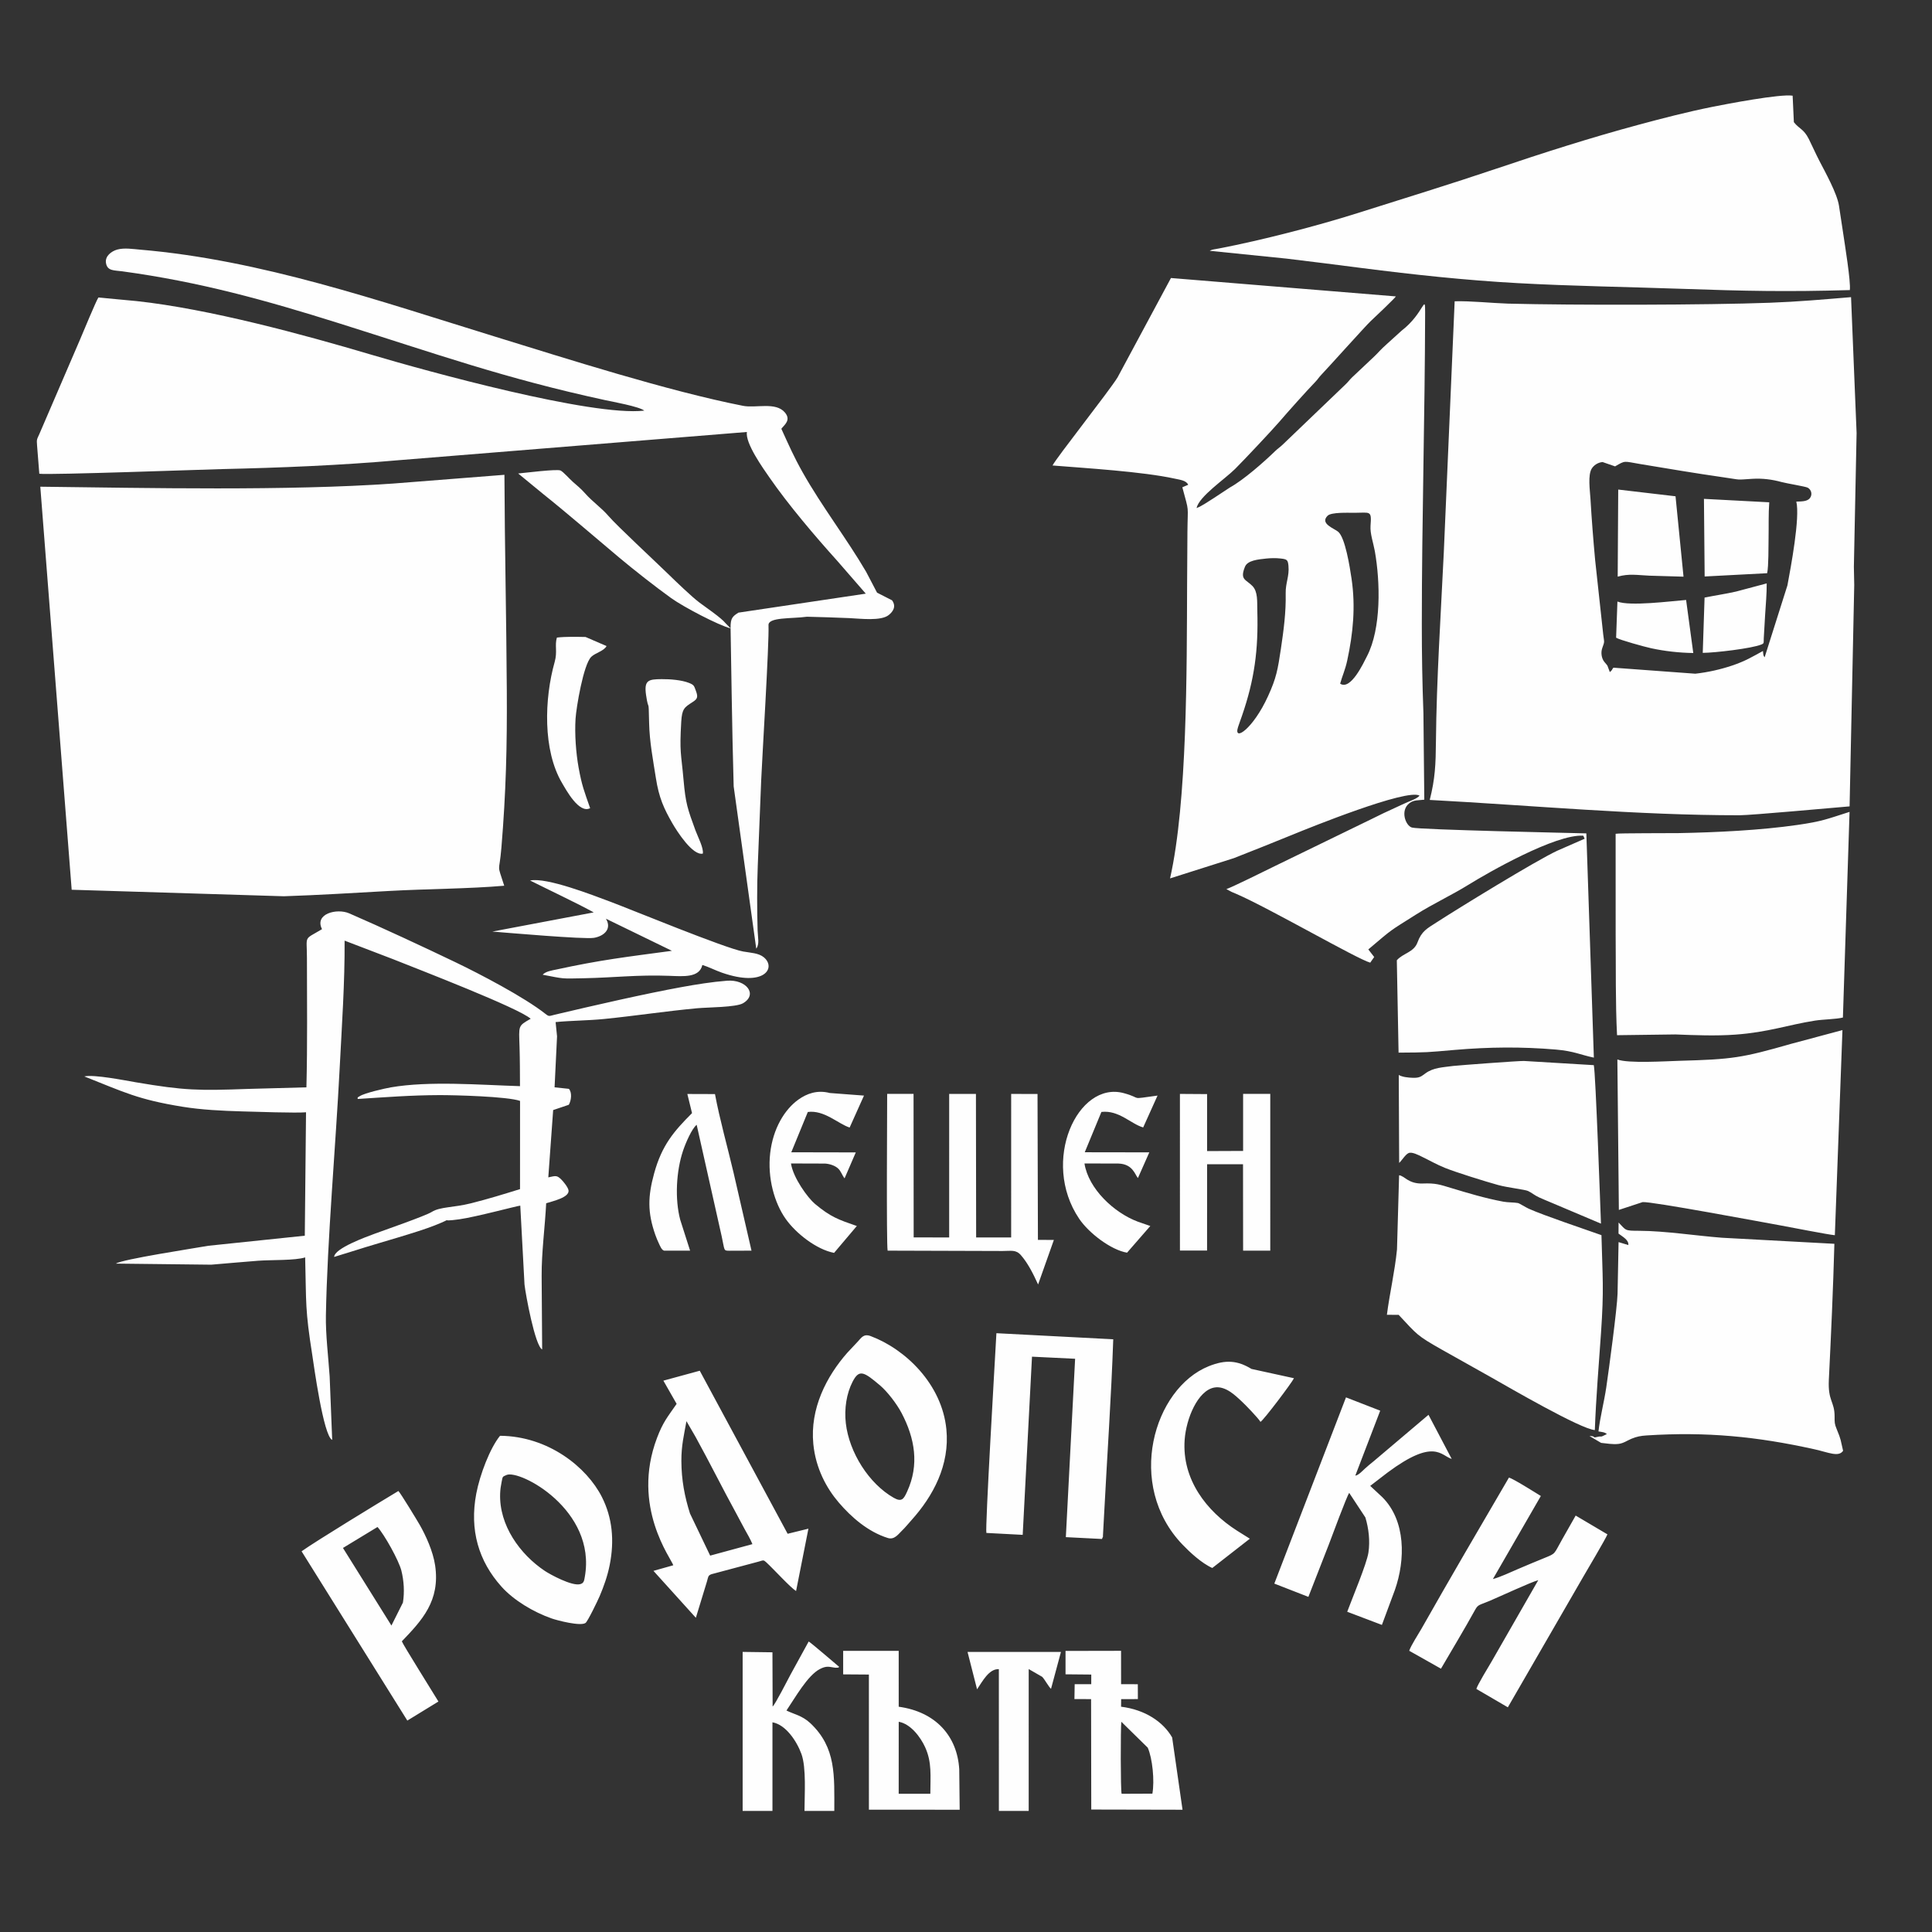
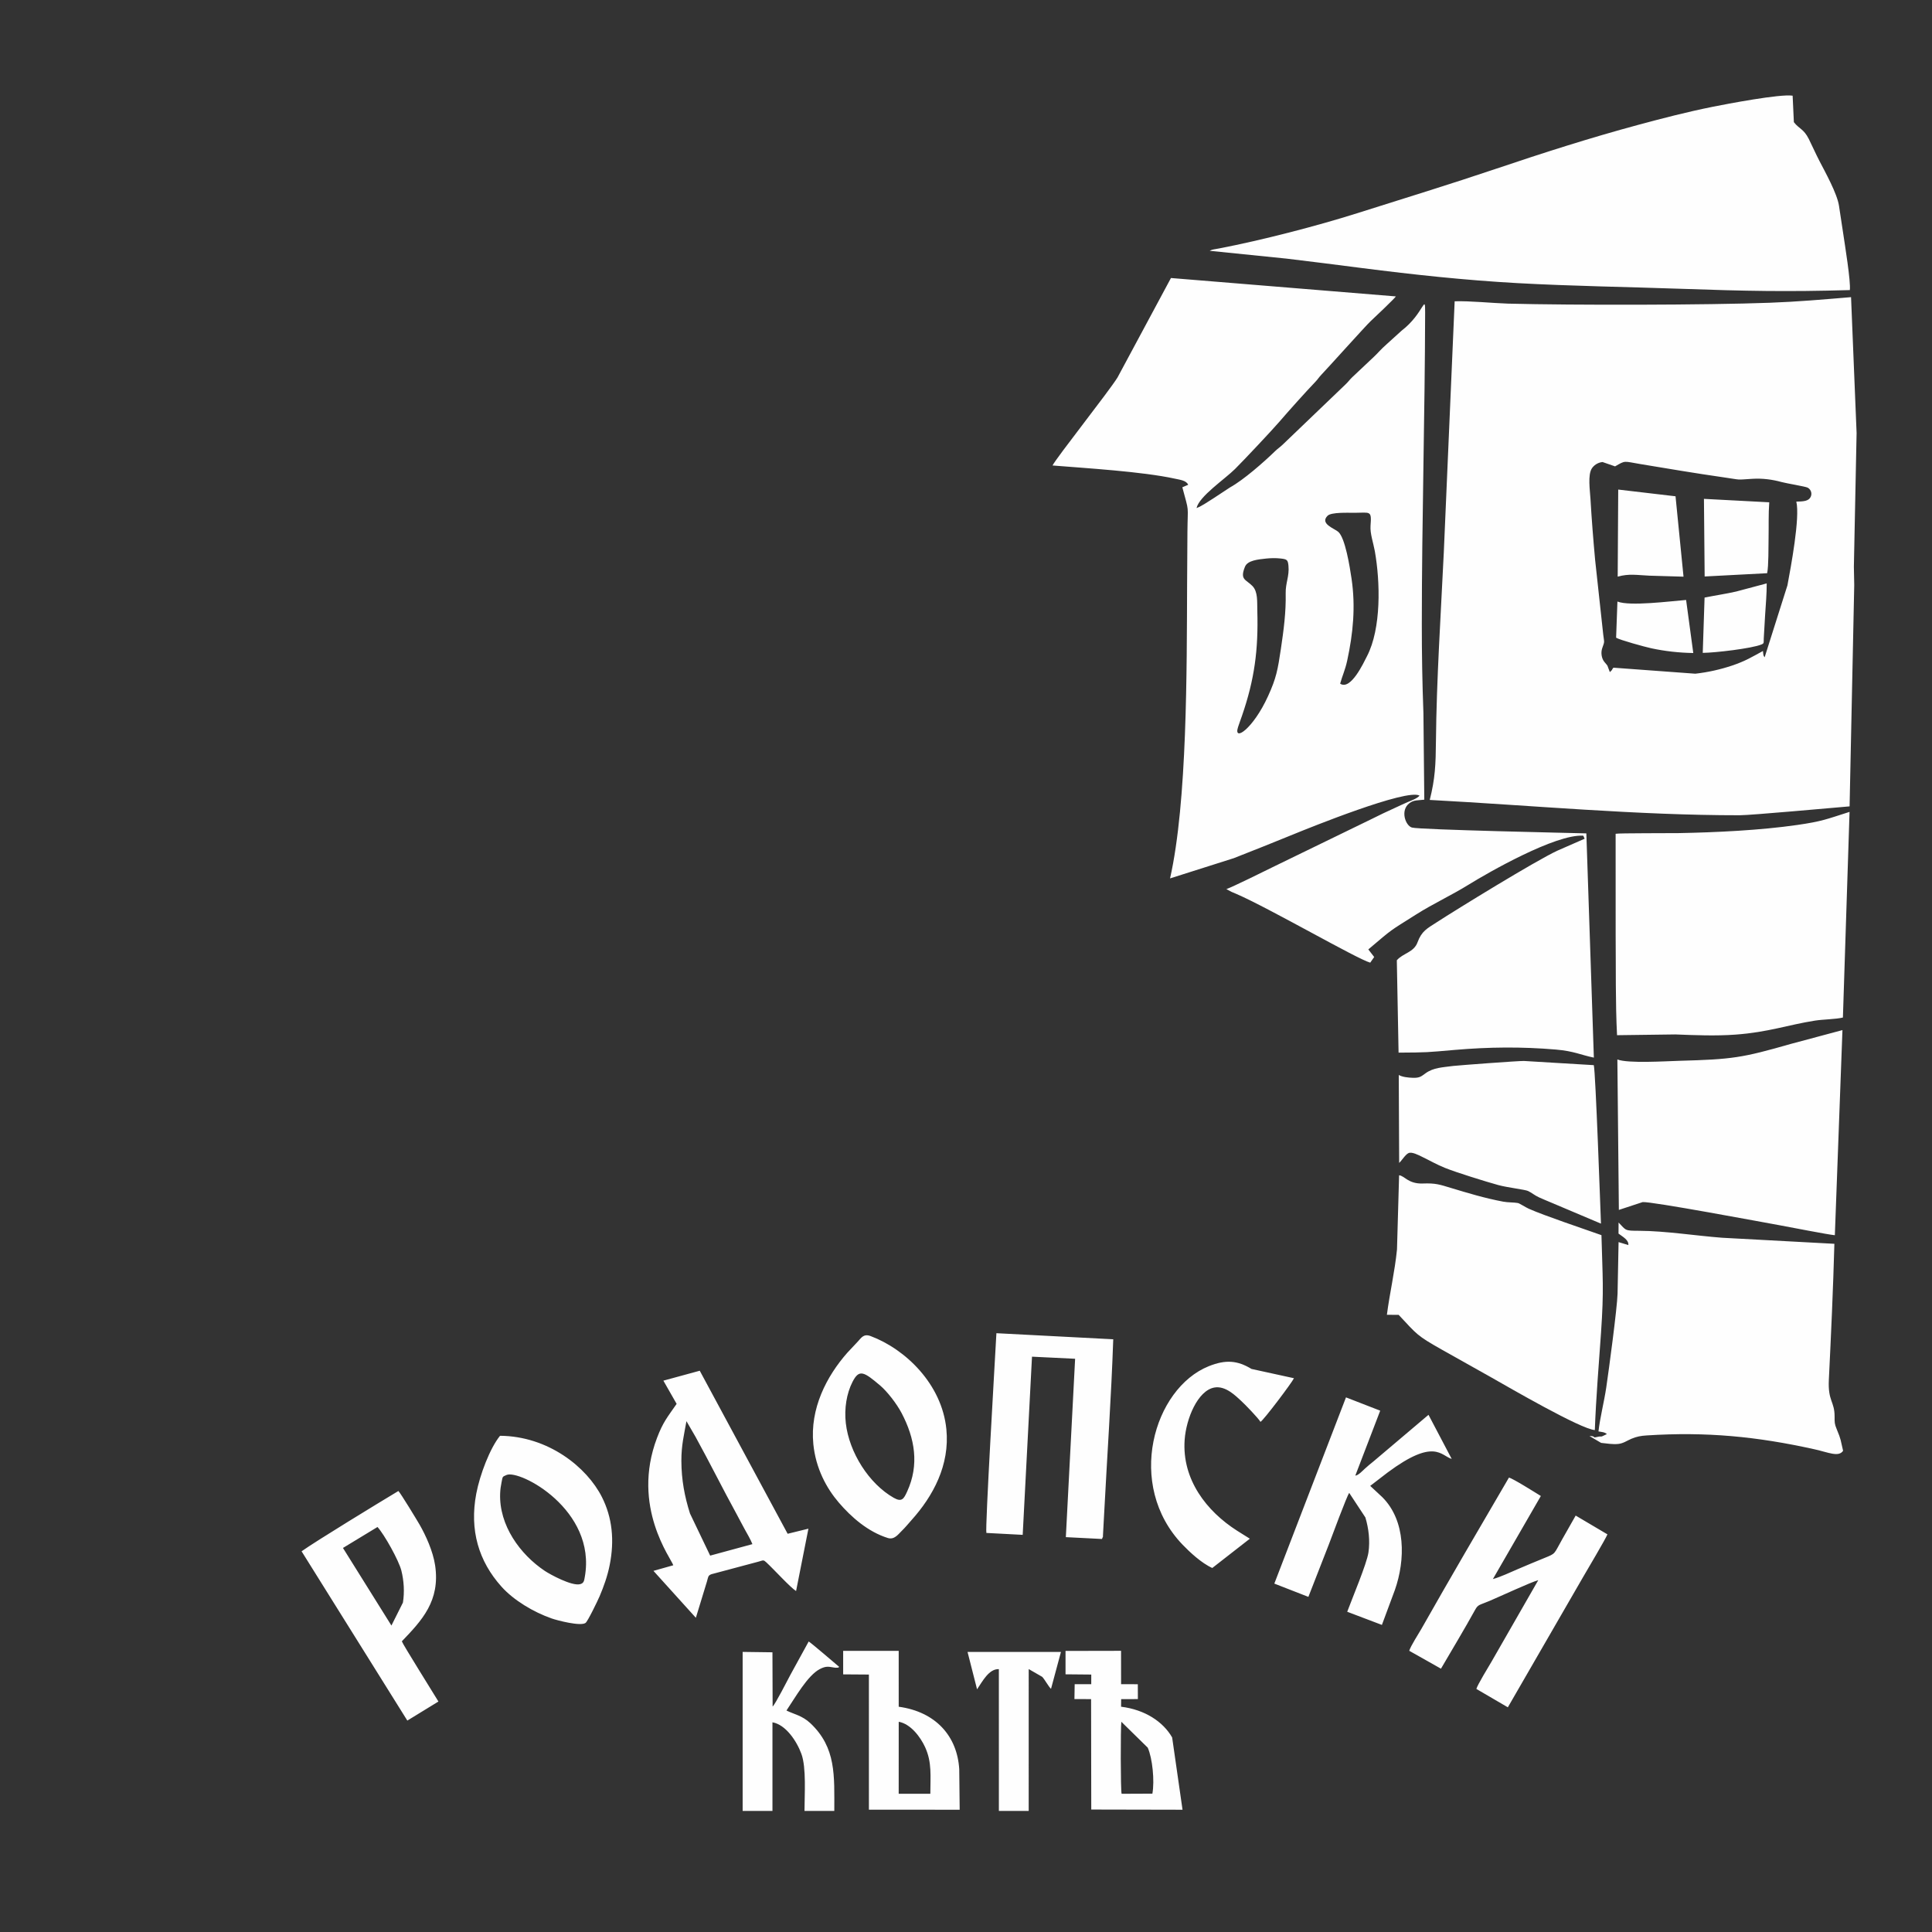
<svg xmlns="http://www.w3.org/2000/svg" xml:space="preserve" width="70mm" height="70mm" version="1.1" style="shape-rendering:geometricPrecision; text-rendering:geometricPrecision; image-rendering:optimizeQuality; fill-rule:evenodd; clip-rule:evenodd" viewBox="0 0 7000 7000">
  <rect x="0" y="0" width="7000" height="7000" fill="#333333" stroke="none" />
  <defs>
    <style type="text/css">
   
    .fil0 {fill:#FEFEFE}
   
  </style>
  </defs>
  <g id="Layer_x0020_1">
    <g id="_1842954526080">
      <path class="fil0" d="M5069.45 4213.45c10.64,-9.92 22.21,-30.15 33.9,-35.55 12.21,-5.62 36.16,7.25 46.55,12.18 29.9,14.28 54.65,29.02 85.74,41.5 41.59,16.7 147.17,49.5 192.36,61.95 34.09,9.43 97.23,16.37 108.45,21.66 13.92,6.59 22.43,15.1 40.24,23.34 14.83,6.89 29.49,12.54 44.56,19.04l179.36 75.87c-1.52,-37.4 -19.37,-550.61 -25.99,-574.22l-252.94 -15.16c-18.93,-0.55 -230.92,15.35 -256.25,18.02 -39.52,5.37 -71.41,5.76 -100.34,26.54 -15.68,11.27 -20.92,17.2 -45.89,16.45 -16.84,-0.5 -38.33,-2.78 -51.21,-10.2l1.46 318.56zm1606.1 -481.24l-185.25 49.58c-178.72,51.21 -213.23,56.36 -405.51,61.71 -49.58,1.38 -186.16,10.2 -224.75,-4.85l5.4 545.09 86.04 -28.3c29.3,-3.39 439.65,73.72 498.71,84.3 36.93,6.61 173.1,33.62 197.82,35.66l27.53 -743.19zm-897.16 1449.23c4.22,-116.71 14.28,-235.41 22.35,-351.82 11.08,-160.01 5.62,-199.12 1.63,-354.44 -67.85,-24.28 -205.73,-70.03 -263.44,-95.8 -11.85,-5.29 -33.46,-19.48 -39.3,-20.59 -15.07,-2.78 -34.92,-1.57 -53.24,-4.99 -65.95,-12.35 -127.57,-30.98 -189.47,-49.69 -39.66,-11.99 -55.34,-17.89 -101.61,-16.07 -52.91,2.07 -67.49,-28.83 -86.12,-29.74l-7.61 268.68c-8.05,81.08 -26.46,158.33 -36.6,236.73l42.66 0.25c68.02,72.67 64.6,74.02 157.06,126.44 59.47,33.7 119.99,67.02 180.32,101.23 59.75,33.84 322.06,186.36 373.37,189.8zm868.7 -49.19c0.11,-55.2 -24.72,-55.06 -20.83,-133.14 8.02,-161.69 15.63,-331.4 20.06,-492.59l-407.11 -21.96c-92.98,-7.03 -205.7,-24.78 -299.73,-25.16 -53.55,-0.22 -46.88,-0.66 -75.07,-29.96l-0.25 40.07c17.06,12.79 37.45,23.37 35.63,41.61l-35.41 -10.75 -3.67 186.96c-1.54,53.44 -31.69,276.92 -41.01,340.14 -7.61,51.4 -23.12,111.64 -28.11,158.85 11.99,2.12 22.63,2.43 30.37,9.59 -30.43,15.19 -12.95,5.18 -35.74,10.56 -19.84,4.66 -0.5,-3.33 -27.34,-3.5l42.25 24.86c20.67,1.98 41.37,6.12 62.5,3.8 18.6,-2.07 31.25,-11.99 47.4,-18.74 18.96,-7.91 33.51,-10.67 55.72,-12.1 215.51,-13.81 398.73,3.86 607.57,50.27 51.04,11.35 87.17,29.43 103.57,5.43 -9.78,-40.46 -6.01,-37.09 -23.45,-79.15 -7.61,-18.33 -7.41,-23.51 -7.36,-45.09zm54.18 -2190.66c-84.11,26.7 -98.69,34.28 -189.25,47.37 -133.77,19.35 -294.17,27.01 -430.23,29.54 -30.12,0.58 -216.97,-0.22 -228.08,2.45l0.11 367.48c1.1,118.37 -0.99,244.7 5.02,362.27l211.32 -2.76c71.63,2.81 146.31,5.9 217.58,0.66 120.35,-8.82 189.41,-35.19 288.49,-50.76 29.08,-4.57 75.32,-4.82 100.98,-11.13l24.06 -745.12zm-2318.18 -2032.88l278.07 28.28c91.19,10.8 182.75,22.6 273.61,34.23 186.55,23.84 372.6,43.98 562.54,54.51 197.71,10.97 398.48,13.7 596.52,20.7 231,8.16 381.56,11.08 608.43,4.57 4,-30.23 -18.55,-167.48 -24.09,-205.7 -4.8,-33.1 -10.09,-67.05 -15.24,-100.23 -6.89,-44.18 -49.3,-120.6 -70.8,-161.99 -14.08,-27.15 -24.91,-52.31 -38.53,-79.59 -18.44,-36.87 -35.3,-36.38 -54.1,-60.93l-4.44 -95.88c-44.62,-7.11 -238.19,29.87 -290.17,40.32 -92.74,18.66 -181.01,41.53 -270.36,65.65 -171.91,46.35 -345.15,101.8 -511.22,157.86 -168.17,56.77 -336.64,108.42 -506.82,162.27 -145.54,46.05 -344.55,97.59 -499.32,127.35 -21.91,4.19 -21.06,3.03 -29.9,6.5l-4.19 2.09zm1790.61 898.76l236.62 12.46c-3.22,42.58 -1.57,84.97 -2.45,130.38 -0.61,30.81 0.41,99.82 -5.15,126.52l-226.45 11.88 -2.56 -281.24zm-310.57 -33.7l207.63 24.36 28.94 291.25 -123.93 -3.64c-44.4,-1.96 -73.5,-8.07 -114.56,3.58l1.93 -315.55zm306.24 591.67l6.59 -200.3c38.31,-7.83 76.2,-13.2 114.01,-21.8l111.12 -29.6c0.3,36.82 -3.44,77.74 -5.76,114.76l-4.93 85.32c-0.61,14.99 2.07,16.87 -8.43,21.25 -34.95,14.55 -168.36,30.04 -212.59,30.37zm-313.9 -54.93l4.77 -131.02c44.59,17.89 193.11,-1.35 248.83,-5.73l25.99 192.23c-52.11,-0.88 -102.99,-6.61 -152.1,-17.17 -22.9,-4.91 -114.29,-30.01 -127.49,-38.31zm652.93 -493.12c13.94,57.85 -20.01,237.97 -32.19,303.4l-82.6 260.68c-5.46,-7.58 -4.16,-6.26 -6.09,-22.9 -37.43,20.48 -64.1,36.85 -111.15,52.64 -42.61,14.28 -86.7,24.33 -133.91,29.74l-296.84 -21.83c-9.92,12.68 1.41,2.56 -12.84,16.04 -12.95,-32.3 -3.39,-16.73 -20.06,-37.21 -9.54,-11.71 -13.42,-32.49 -7.66,-49.17 9.37,-27.06 7.61,-18.13 3.72,-49.91l-29.35 -270.16c-6.75,-73.58 -12.54,-147.25 -16.87,-221.19 -1.79,-30.95 -10.42,-87.17 5.21,-110.76 6.56,-9.89 20.12,-20.97 38.5,-22.74l45.42 15.74c38.89,-22.46 29.6,-18.66 92.63,-8.21 100.59,16.65 199.42,33.46 300.4,47.87 67.96,9.7 42,9.34 103.37,5.46 37.76,-2.37 73.09,2.34 106.96,11.66 18.16,4.99 86.73,16.04 94.61,20.37 13.75,7.55 17.75,25.58 7.72,38.2 -9.62,12.1 -30.7,11.74 -48.97,12.29zm-1652.78 659.66c38.5,25.66 85.57,-76.92 97.26,-99.52 52.22,-101.06 48.15,-268.92 28.41,-380.51 -5.1,-28.8 -17.72,-63.99 -15.6,-91.88 4.35,-56.99 -0.3,-47.37 -58.65,-47.18 -21.74,0.08 -83.26,-2.78 -96.84,10.56 -29.52,28.96 24.42,46.08 38.5,58.32 25.24,21.91 41.78,126.19 48.2,169.71 15.02,101.94 5.68,197.82 -15.74,296.9 -7.47,34.5 -17.91,55.45 -25.55,83.61zm-268.12 -453.32c-29.13,3.09 -67.44,6.56 -76.75,29.65 -19.29,47.71 3.22,45.56 26.82,69.53 20.59,20.92 16.98,56.85 17.94,90.67 4,141.38 -10.33,248.75 -55.64,380.07 -4.77,13.81 -9.73,26.93 -14.19,40.59 -17.94,55.17 54.35,7.5 108.89,-112.44 29.71,-65.29 34.92,-94.47 46.44,-171.72 9.73,-65.51 18.69,-131.9 17.25,-200.03 -0.8,-38.28 13.64,-61.95 10.06,-100.04 -2.04,-21.88 -5.57,-23.87 -28.39,-26.48 -17.2,-1.96 -35.72,-1.57 -52.42,0.19zm2139.29 -454.98l-20.09 -492.13c-102.22,8.52 -191.76,16.48 -294.99,20.31 -228.74,8.52 -712.13,9.23 -948.31,3.14 -60.63,-2.04 -134.52,-10.09 -192.89,-8.49l-39.35 910.09c-10.67,223.09 -26.37,460.82 -28.47,684.27 -0.77,84.17 -2.89,135.26 -22.43,212.34 373.18,20.01 750.63,55.72 1122.57,55.53 41.37,-0.03 333.22,-26.79 398.59,-32.19l16.84 -801.86 -1.3 -66.64 9.84 -484.38zm-2391.51 271.98c9.78,-42.74 102.19,-104.48 139.31,-141.35 32.11,-31.89 134.79,-141.1 159.76,-170.18 30.78,-35.91 100.07,-113.38 132.09,-146.45 7.94,-8.19 12.79,-16.54 20.78,-24.72 18.46,-18.93 163.56,-180.57 178.42,-193.99 9.89,-8.93 90.12,-85.27 91.83,-90.15l-814.9 -66.64 -193.6 360.37c-30.51,49.61 -220.8,289.92 -235.47,318.86 121.18,9.87 324.87,21.88 443.51,47.82 18.49,4.02 41.59,6.59 47.98,22.16l-21.19 8.98c25.85,96.57 19.35,58.23 18.44,163.59 -0.52,62.59 -0.88,125.15 -1.16,187.71 -1.35,310.21 0.83,788.28 -61.76,1065.85l231.17 -73.39c73.31,-28.72 144.82,-57.3 216.23,-86.48 54.4,-22.24 411.57,-167.01 456.68,-139.97 -10.42,11.02 -27.28,16.56 -43.38,23.4 -15.1,6.42 -28.72,13.28 -43.68,19.95 -30.15,13.45 -59.03,27.48 -88.11,42l-350.44 170.43c-32.33,15.98 -149.51,73.89 -174.45,82.95l18.38 9.73c5.87,2.34 10.47,4.38 17,7.22 120.08,51.92 438.58,236.57 485.87,249.44l14.36 -20.5 -21.28 -27.5c93.26,-78.85 71.21,-61.98 173.68,-126.91 59.89,-37.95 128.04,-69.5 189.3,-107.43 69.53,-43.08 315.8,-184.43 415.98,-177.7l4.77 11.02 -99.02 43.38c-78.24,36.27 -362.35,210.99 -438.83,260.57 -32.19,20.89 -52.72,30.43 -67.66,71.57 -13.15,36.27 -52.64,39.02 -74.93,64.85l6.34 334.62c107.01,-0.72 99.02,-0.8 203.14,-9.81 123.77,-10.72 243.18,-11.88 366.9,-1.32 65.98,5.65 89.71,19.43 137.52,29.19l-27.2 -812.47c-40.07,-1.19 -605.15,-13.01 -632.15,-21.17 -23.23,-7.03 -43.16,-62.45 -8.79,-88.36 15.96,-12.04 30.56,-9.65 53.8,-12.57l-3.17 -313.68c-4.05,-106.65 -5.87,-214.49 -5.82,-321.56 0.08,-380.21 11.13,-751.38 12.02,-1129.65 0.17,-73.17 -4.55,3.61 -85.24,65.56l-52.42 47.51c-26.04,23.18 -31.17,31.45 -48.81,48.04l-77.99 73.47c-8.71,8.41 -14.52,16.76 -23.32,25.08l-228.77 219.26c-8.82,8.46 -17.47,13.94 -26.18,22.41 -41.12,39.99 -115.03,105.08 -164.34,132.26l-60.3 39.66c-17.97,10.86 -41.97,28.39 -60.91,35.06z" />
-       <path class="fil0" d="M2096.35 2780.81c-9.51,-52.75 -14.55,-121.4 -11.02,-176.65 2.56,-40.32 28.52,-197.02 57.05,-224.47 15.1,-14.52 45.61,-20.56 55.28,-38.89l-76.01 -32.88c-34.53,-0.58 -70.14,-1.65 -103.9,2.12 -8.71,28.99 2.65,50.52 -8.1,88.49 -37.51,132.78 -43.57,319.96 27.06,438.94 14.17,23.87 61.15,111.86 101.47,90.7 -21.28,-61.07 -29.9,-81.35 -41.83,-147.36zm371.91 -165.44c2.73,-47.54 11.3,-52.39 41.06,-71.6 16.54,-10.67 20.92,-17.06 12.37,-39.88 -7.03,-18.74 -6.31,-21.96 -25.08,-29.49 -26.65,-10.67 -68.54,-14.03 -99.49,-13.75 -47.62,0.39 -64.24,3.47 -56.3,57.71 9.78,66.8 8.93,2.07 11.05,101 1.49,68.65 14.25,133.72 24.5,199.64 11.05,70.99 28.99,110.57 59.8,164.03 16.62,28.83 73.61,118.17 110.26,109.74 3.78,-19.62 -18.85,-62.72 -26.76,-84.36 -28.72,-78.74 -35.41,-97.17 -42.94,-181.59 -9.04,-101.61 -14.96,-98.25 -8.49,-211.46zm-499.13 -824.55c84.41,67.24 188.06,157.14 273.72,228.88 52.58,44.04 132.31,106.76 188.81,147.28 45.14,32.35 170.92,98.19 215.4,109.74l-18.52 -18.99c-15.49,-19.57 -72.48,-58.01 -94.72,-74.82 -27.92,-21.08 -84.17,-75.18 -112.3,-102.63 -46.96,-45.83 -186.71,-175.61 -216.53,-210.36 -26.7,-31.11 -57.19,-50.74 -86.1,-83.48 -13.83,-15.65 -28.08,-27.28 -43.76,-41.01 -11.16,-9.73 -33.76,-35.61 -44.15,-40.65 -12.87,-6.26 -128.84,8.6 -153.59,10.72l91.74 75.32zm146.39 1753.54c109.22,-2.18 195.17,-13.06 309.24,-8.76 51.18,1.93 109.44,7.5 120.05,-39.35 23.34,7.17 46.38,19.37 70.77,27.89 153.62,53.63 197.41,-17.31 152.32,-55.37 -18.8,-15.87 -47.43,-16.34 -75.29,-21.3 -65.18,-11.6 -407.93,-153.09 -482.51,-180.87 -61.82,-23.01 -229.38,-88.77 -289.57,-76.37 64.57,32.35 173.15,83.67 230.64,115.53l-367.28 69.5c46.74,3.61 333.88,28.77 368.33,22.68 36.96,-6.56 65.51,-32.46 43.19,-69.31l239.08 116.33c-166.04,22.32 -258.04,32.8 -418.76,67.8 -16.51,3.61 -37.89,6.28 -49.61,18.8 79.92,15.24 64.38,14.52 149.4,12.82zm-538.67 894.79c80.83,-32.02 1.1,-9.2 87.53,-21.44 60.85,-8.6 208.1,-48.39 220.69,-49.47l15.32 285.65c3.83,35.06 38.25,222.9 63.97,235.41l-1.87 -265.62c-0.58,-86.04 12.1,-178.06 16.43,-264.1 22.71,-7.22 84.66,-20.83 81,-46.6 -1.63,-11.49 -19.65,-32.82 -25.19,-38.36 -16.98,-17 -20.5,-14.88 -48.12,-8.82l17.61 -243.84 56.69 -19.18c9.32,-16.29 12.13,-44.98 0.3,-57.71l-51.87 -5.51 8.96 -184.81 -5.24 -51.54c57.16,-5.57 117.1,-5.4 175.39,-11.22 113.85,-11.35 224.08,-28.44 337.77,-38.94 38.47,-3.56 140.69,-3.22 165.93,-18.11 54.82,-32.27 11.27,-87.03 -58.15,-81.63 -54.43,4.24 -111.37,13.45 -163.84,22.96 -133.06,24.14 -322.97,67.74 -460.07,100.18 -20.45,4.85 -20.04,7.91 -34.01,-3.14 -76.75,-60.6 -238.11,-144.8 -325.12,-186.58 -113.3,-54.43 -268.32,-126.63 -385.66,-177.48 -44.78,-19.4 -127.02,1.41 -98.55,57.27 -67.88,40.73 -54.76,19.48 -54.68,103.6 0.11,157.97 2.09,310.21 -1.87,469.5l-211.74 5.73c-178.8,6.5 -229.51,5.95 -405.73,-23.95 -40.43,-6.86 -151.66,-29.13 -187.24,-21.3 144.91,57.38 194.6,83.73 355.87,109.85 68.76,11.16 144,14.83 215.9,16.87 43.38,1.24 199.03,6.48 231.53,3.17l-4.46 447.2 -349.29 36.46c-49.99,8.9 -314.2,49.19 -334.9,64.63l345.35 3.89c57.1,-4.57 113.57,-10.11 170.4,-14.3 46.66,-3.44 134.27,-0.47 169.77,-12.1 4.33,170.12 -0.74,185.36 26.04,355.51 4.57,29.05 40.02,292.35 71.9,305.77l-9.2 -229.9c-4.71,-69.78 -14.85,-152.18 -13.61,-221.16 5.02,-276.25 35.5,-614.32 50.08,-899.18 7.66,-150.14 18.66,-308.17 17.67,-458.72l174.89 66.94c94.39,37.67 457.04,177.54 499.29,216.12 -46.91,26.87 -42.69,23.59 -40.32,102.96 1.41,46.63 1.41,94.47 1.6,141.21 -146.73,-4.52 -328.64,-19.59 -467.6,4.33 -21.58,3.72 -95.11,20.31 -113.24,32.08 -11.66,7.58 -5.51,1.49 -7.52,10.09 101.69,-6.56 193.55,-13.72 296.18,-14.06 55.64,-0.17 247.1,4.88 292.4,21l-0.08 319.58c-62.81,19.4 -113.35,35.19 -177.95,51.45 -62.89,15.85 -111.45,12.26 -141.43,31 -24.06,15.05 -172.25,66.22 -208.04,79.51 -29.27,10.89 -145.43,52.75 -146.01,83.75l78.35 -24.22c84.08,-27.06 217.36,-62.78 287.83,-90.67zm757.47 -2951.35c-190.66,21.66 -786.51,-142.59 -988.83,-202.62 -247.87,-73.56 -587.21,-165.69 -850.07,-194.24l-138.93 -13.06c-9.12,14.3 -55.75,127.05 -66.34,151.93l-147.64 342.92c-8.54,19.65 -10.2,17.78 -8.19,41.39l8.13 102.36c35.19,5.02 604.79,-15.57 659.11,-16.81 217.99,-4.99 431.58,-13.61 647.51,-32.66l1257.2 -101.86c-6.92,40.4 58.81,131.93 82.46,166.04 67.99,98.14 163.4,210.47 244.53,300.51l103.65 119.22 -461.48 68.79 0 0c-21.03,13.53 -28.74,19.62 -28.41,54.43l4.08 248.31c1.71,109.27 4.22,217.69 7.14,326.83l81.8 587.84c12.68,-16.4 5.57,-41.37 4.91,-66.94 -2.01,-75.84 -2.48,-157.78 0.58,-233.1 4.16,-103.13 8.1,-205.95 12.35,-308.97 3.03,-73.58 29.38,-499.26 26.57,-562.57 -2.15,-30.15 83.95,-23.34 139.45,-31.03 50.52,1.41 102.63,2.67 153.42,5.02 40.29,1.87 114.84,11.44 142.87,-11.27 14.36,-11.66 28.66,-30.12 11.85,-53.24l-54.29 -27.67 -39.46 -75.4c-71.27,-121.76 -160.39,-236.68 -230.04,-360.39 -32.55,-57.79 -49.99,-98.28 -77.25,-157.97 10.56,-14.19 36.49,-31.17 12.79,-59.17 -33.29,-39.35 -105.14,-14.88 -151.49,-24 -273.5,-53.85 -638.22,-170.56 -901.85,-251.75 -416.2,-128.21 -843.09,-276.78 -1282.44,-314.12 -25.99,-2.2 -57.93,-7.41 -83.34,-0.25 -20.42,5.76 -45.17,23.45 -40.57,49.17 5.13,28.83 29.32,25.55 58.95,29.6 280.06,38.17 517.51,104.01 786.02,188.48 354.19,111.39 598.89,199.28 962.98,278.07 22.1,4.77 126.08,23.76 142.29,38.2zm-2074.58 1735.93l768.79 23.59c126.77,-4.24 254.98,-12.13 381.56,-19.21 133.66,-7.52 288.79,-7.77 416.83,-18.93 -27.7,-87.25 -18.35,-39.19 -10.22,-137.74 16.65,-201.62 20.78,-365.24 19.57,-570.17 -1.54,-260.38 -7.52,-520.15 -8.6,-780.97l-402.09 31.61c-384.12,27.09 -892.45,16.12 -1279.55,11.52l113.71 1460.31z" />
      <path class="fil0" d="M4566.9 5151.68c11.46,-6.04 113.24,-141.05 121.43,-158.11l-153.86 -33.62c-50.13,-30.43 -92.68,-34.92 -154.91,-9.92 -199.78,80.25 -302.96,430.26 -94.58,646.93 24.42,25.41 67.77,66.42 107.37,84.14l136.06 -106.08 -46.77 -29.32c-109.44,-69.92 -199.56,-184.84 -189.47,-328.7 5.43,-77.52 47.62,-178.42 107.15,-189.64 41.64,-7.85 79.45,32 97.89,48.56 13.31,11.96 62.59,63.14 69.7,75.76zm-3091.05 1082.31l112.66 -69.06c-16.87,-28.28 -129.14,-206.94 -132.56,-218.13 72.37,-75.48 139.73,-146.39 120.57,-275.23 -7.63,-51.23 -33.95,-108.58 -56,-147.06 -9.43,-16.43 -69.61,-115.47 -77.08,-122.36 -73.83,44.34 -298.44,181.23 -350.75,218.49l383.16 613.36zm-233.23 -625.46l125.12 -75.93c24.58,26.93 77.28,121.04 86.51,158.02 9.12,36.57 11.85,77.22 5.65,115.78l-41.7 83.26 -175.58 -281.13zm1704.24 -376.27c8.79,88.58 48.01,160.15 92.24,211.79 45.58,53.19 105.88,105.94 177.7,128.43 23.54,7.36 37.76,-13.59 49.61,-25.02 14.28,-13.81 22.98,-25.11 36.08,-39.69 77.83,-86.62 139.45,-199.14 126.36,-329.8 -16.32,-162.74 -147.55,-289.37 -274.21,-337.02 -26.62,-10 -34.78,7.63 -47.37,20.56l-36.68 39.05c-76.2,86.21 -136.45,203.3 -123.71,331.7zm117.71 -75.71c-6.09,-53.22 2.81,-108 24.33,-149.89 24.03,-46.8 40.76,-37.18 101.03,14.14 23.54,20.04 58.23,63.72 76.7,98.88 47.98,91.33 64.85,187.27 20.06,284.63 -11.88,25.85 -18.93,39.35 -48.59,22.49 -89.4,-50.76 -161.36,-164.06 -173.54,-270.25zm-1252.84 45.58c-36.38,44.65 -73,140.58 -86.1,209.56 -25.11,132.04 8.65,245 91.41,337.13 44.09,49.14 115.47,91.99 181.67,115.14 20.45,7.17 104.92,29.19 122.89,16.2 7.91,-5.7 44.15,-80.67 51.15,-97.2 14.8,-34.89 28.19,-72.18 36.19,-112.22 17.97,-89.95 9.37,-172.38 -28,-246.49 -54.84,-108.72 -194.73,-220.75 -369.21,-222.13zm23.26 142.1c47.04,-21.11 327.32,125.97 283.83,369.35 -2.48,13.83 -3.28,22.54 -16.76,26.13 -29.98,7.99 -109.11,-35.33 -128.07,-47.98 -89.84,-59.97 -166.38,-165.63 -161.88,-280.91 0.55,-14.28 2.4,-27.09 5.21,-40.76 4.41,-21.28 2.23,-18.91 17.67,-25.82zm3165.76 -233.1l-123.99 -48.17 -259.64 674.71 123.41 48.09 73.78 -189.03c9.23,-24.5 66.64,-179.3 74.16,-187.65l58.56 88.93c12.02,39.88 17.31,84.52 11.05,127.24 -5.87,40.15 -59.5,167.48 -76.86,214.47l125.67 47.65 47.07 -126.77c38.17,-108.97 40.07,-250.43 -45.5,-336.03l-43.93 -40.93 63.36 -48.72c169.32,-125.62 192.56,-60.93 231.94,-48.92l-84.11 -159.87 -198.01 167.64c-10.47,8.38 -23.98,19.48 -32.85,27.78 -9.07,8.43 -23.73,24.22 -34.34,24.86l90.23 -235.27zm-1006.02 459.66c5.95,-20.48 -2.54,14.63 1.38,-5.29l4.3 -78.87c10.75,-206.64 26.24,-432.21 33.07,-634.17l-423.31 -22.02c-5.62,102.66 -41.17,706.07 -36.32,723.68l131.57 6.92 33.7 -645.55 156.23 7.58 -33.59 646.29 130.96 6.67 2.01 -5.24zm1588.05 -150.53c-19.26,-11.77 -100.12,-62.97 -115.61,-66.67 -105.39,180.21 -215.02,367.5 -317.35,548.32 -10.89,19.26 -37.98,60.35 -43.9,79.21l114.98 64.85c40.07,-68.73 85.63,-144.11 123.49,-212.87 11.33,-20.53 14.83,-16.7 52.22,-32.58 40.43,-17.17 150.06,-68.18 176.82,-75.26l-169.13 294.86c-10.11,17.09 -51.76,85.43 -55.12,99.24l114.01 66.56 271.93 -470.71c13.97,-24.33 82.73,-139.78 88.91,-155.96l-115.06 -68.02 -48.61 85.6c-31.39,55.31 -22.07,50.87 -64.98,68.24 -32.05,12.98 -62.37,25.8 -93.98,39.24 -27.5,11.71 -65.04,29.63 -92.38,36.96l173.76 -301zm-3131.23 -333.77c-33.73,48.67 -49.25,65.95 -70.97,123.11 -94.94,249.99 52.75,438.83 58.81,461.67l-71.79 20.28 153.64 170.01 40.26 -131.82c4.69,-15.49 3,-21.39 16.37,-26.15l169.74 -45.31c18.6,-5.1 18.05,-7.63 29.1,2.62 29.1,26.98 85.9,90.06 107.62,103.73l44.73 -225.96 -75.29 18.49 -318.45 -590.76 -131.79 35.96 48.01 84.11zm17.2 206.31c-0.11,-56.55 9.45,-92.98 18.41,-143.64l33.02 56.97c50.6,91.66 98.39,188.2 148.16,278.79 10.69,19.48 19.02,36.27 29.52,55.23 9.2,16.59 21.88,38.06 28.25,54.54l-153.06 41.59 -73.09 -152.6c-19.35,-61.15 -31.03,-121.32 -31.2,-190.88zm1150.41 1268.61l108 0 0.03 -514.06 48.95 28.19c9.59,10.06 23.18,35.8 31.91,43.43l35.96 -133.61 -338.43 -0.14 34.5 135.51c19.46,-28.52 42.96,-74.71 78.98,-73.14l0.08 513.82zm-564.22 -494.85l93.23 0.66 0.03 489.65 328.89 0.11 -1.6 -146.92c-7.33,-119.41 -84.58,-207.74 -219.32,-226.26l-0.03 -202.37 -201.21 -0.03 0 85.16zm201.29 171.75c43.1,7.5 78.71,54.98 95.63,92.02 25.27,55.2 18.93,104.78 18.93,168.88l-114.67 0 0.11 -260.9zm-565.46 323.1l107.98 0 0 -321.15c47.76,8.16 87.64,67.33 104.89,114.45 18.33,50.08 11.19,148.1 11.19,206.69l108 0c0,-127.88 7.44,-229.16 -86.73,-317.92 -29.63,-27.92 -60.38,-32.74 -86.59,-45.97 31.91,-47.13 76.37,-126.8 120.65,-150.03 24.03,-12.59 33.26,-8.35 52.83,-5.48 3.03,0.44 7,0.85 10.22,0.36 8.3,-1.27 1.68,1.02 7.36,-2.95 -8.43,-7 -103.95,-89.07 -110.54,-91.97l-65.21 118.84c-11.08,20.53 -55.2,107.56 -65.45,116.93l-0.63 -196.61 -107.98 -1.43 0 576.24zm1169.84 -495.05l93.23 0.85 -0.06 34.89 -60.02 0.03 -0.91 53.91 60.35 0.17 0.63 400.08 330.68 0.69 -37.62 -261.87c-32.55,-56.72 -98.06,-100.65 -185.06,-111.39l0.3 -27.53 60.6 -0.06 -0.22 -53.91 -60.63 -0.11 -0.11 -120.93 -201.18 0.41 0 84.77zm203.19 432.85c-3.91,-13.42 -3.89,-238.72 -0.94,-260.9l95.6 93.78c17.2,38.78 25.19,120.43 16.84,166.65l-111.5 0.47z" />
-       <path class="fil0" d="M4194 3969.47c-107.62,14.61 -50.63,10.67 -122.39,-8.85 -166.93,-45.42 -301.94,247.07 -161.61,455.11 35.22,52.2 115.58,113.27 173.54,122.97l84.19 -96.68 -44.51 -15.43c-86.54,-31.97 -179.71,-119.47 -193.99,-211.16l123.49 0.33c51.73,1.93 59.28,40.02 70.17,52.56l41.26 -93.1 -233.9 -0.36 60.38 -146.09c63.33,-7.44 107.01,43.54 151.3,56.17l52.06 -115.47zm-1063.62 0.06l-124.04 -9.4c-45.69,-11.99 -83.67,2.54 -113.52,23.84 -50.27,35.88 -92.16,105.25 -102.33,194.46 -10.22,89.76 15.32,180.1 56.25,237.92 37.32,52.72 111.5,110.76 175.28,123.08l82.4 -97.39c-66.36,-23.07 -94.39,-32.22 -151.77,-80.2 -25.46,-21.3 -78.93,-93.98 -86.78,-146.39l124.13 0.39c18.41,1.43 35.41,7.91 46.02,17.25 11.08,9.78 14.3,23.95 24,36.27l40.65 -93.98 -233.7 -0.47 59.89 -146.01c59.5,-7.88 109.22,42.55 151.52,56.41l52 -115.78zm-640.01 -5.84l17 69.37c-65.56,65.59 -109.3,116.22 -137.33,218.41 -22.76,83.01 -24.42,140.88 4.27,222.49 4.02,11.38 8.49,22.07 13.31,32.13 4.13,8.6 9.67,23.15 18.6,25.22l94.09 0 -35.63 -111.5c-19.98,-75.02 -14.85,-176.43 10.31,-251.09 9.4,-27.81 31.72,-79.73 49.19,-93.32l90.5 403.47c11.46,51.98 6.09,52.67 27.37,52.75 26.79,0.14 53.96,-0.19 80.8,-0.3l-65.18 -283.14c-21.61,-92.05 -49.99,-192.17 -67.16,-284.14l-100.15 -0.33zm1883.18 254.65l130.16 0.03 0.33 312.94 98.36 0 0.03 -567.94 -98.41 0 0 206.69 -130.52 0.52 0 -206.47 -98.41 -0.66 0.03 567.47 98.3 0.06 0.14 -312.63zm-555.15 274.24l-57.79 -0.33 -1.46 -528.48 -95.49 -0.28 -0.03 520.04 -126.86 -0.03 -0.74 -520.07 -96.95 0 -0.03 520.07 -128.62 -0.08 -0.44 -520.07 -95.58 0c0.03,35.33 -3.17,547.38 1.68,567.97l416.34 1.27c30.95,0.11 48.42,-5.84 66.69,15.27 24.72,28.55 43.08,64.35 62.15,106.05l57.13 -161.33z" />
    </g>
  </g>
</svg>